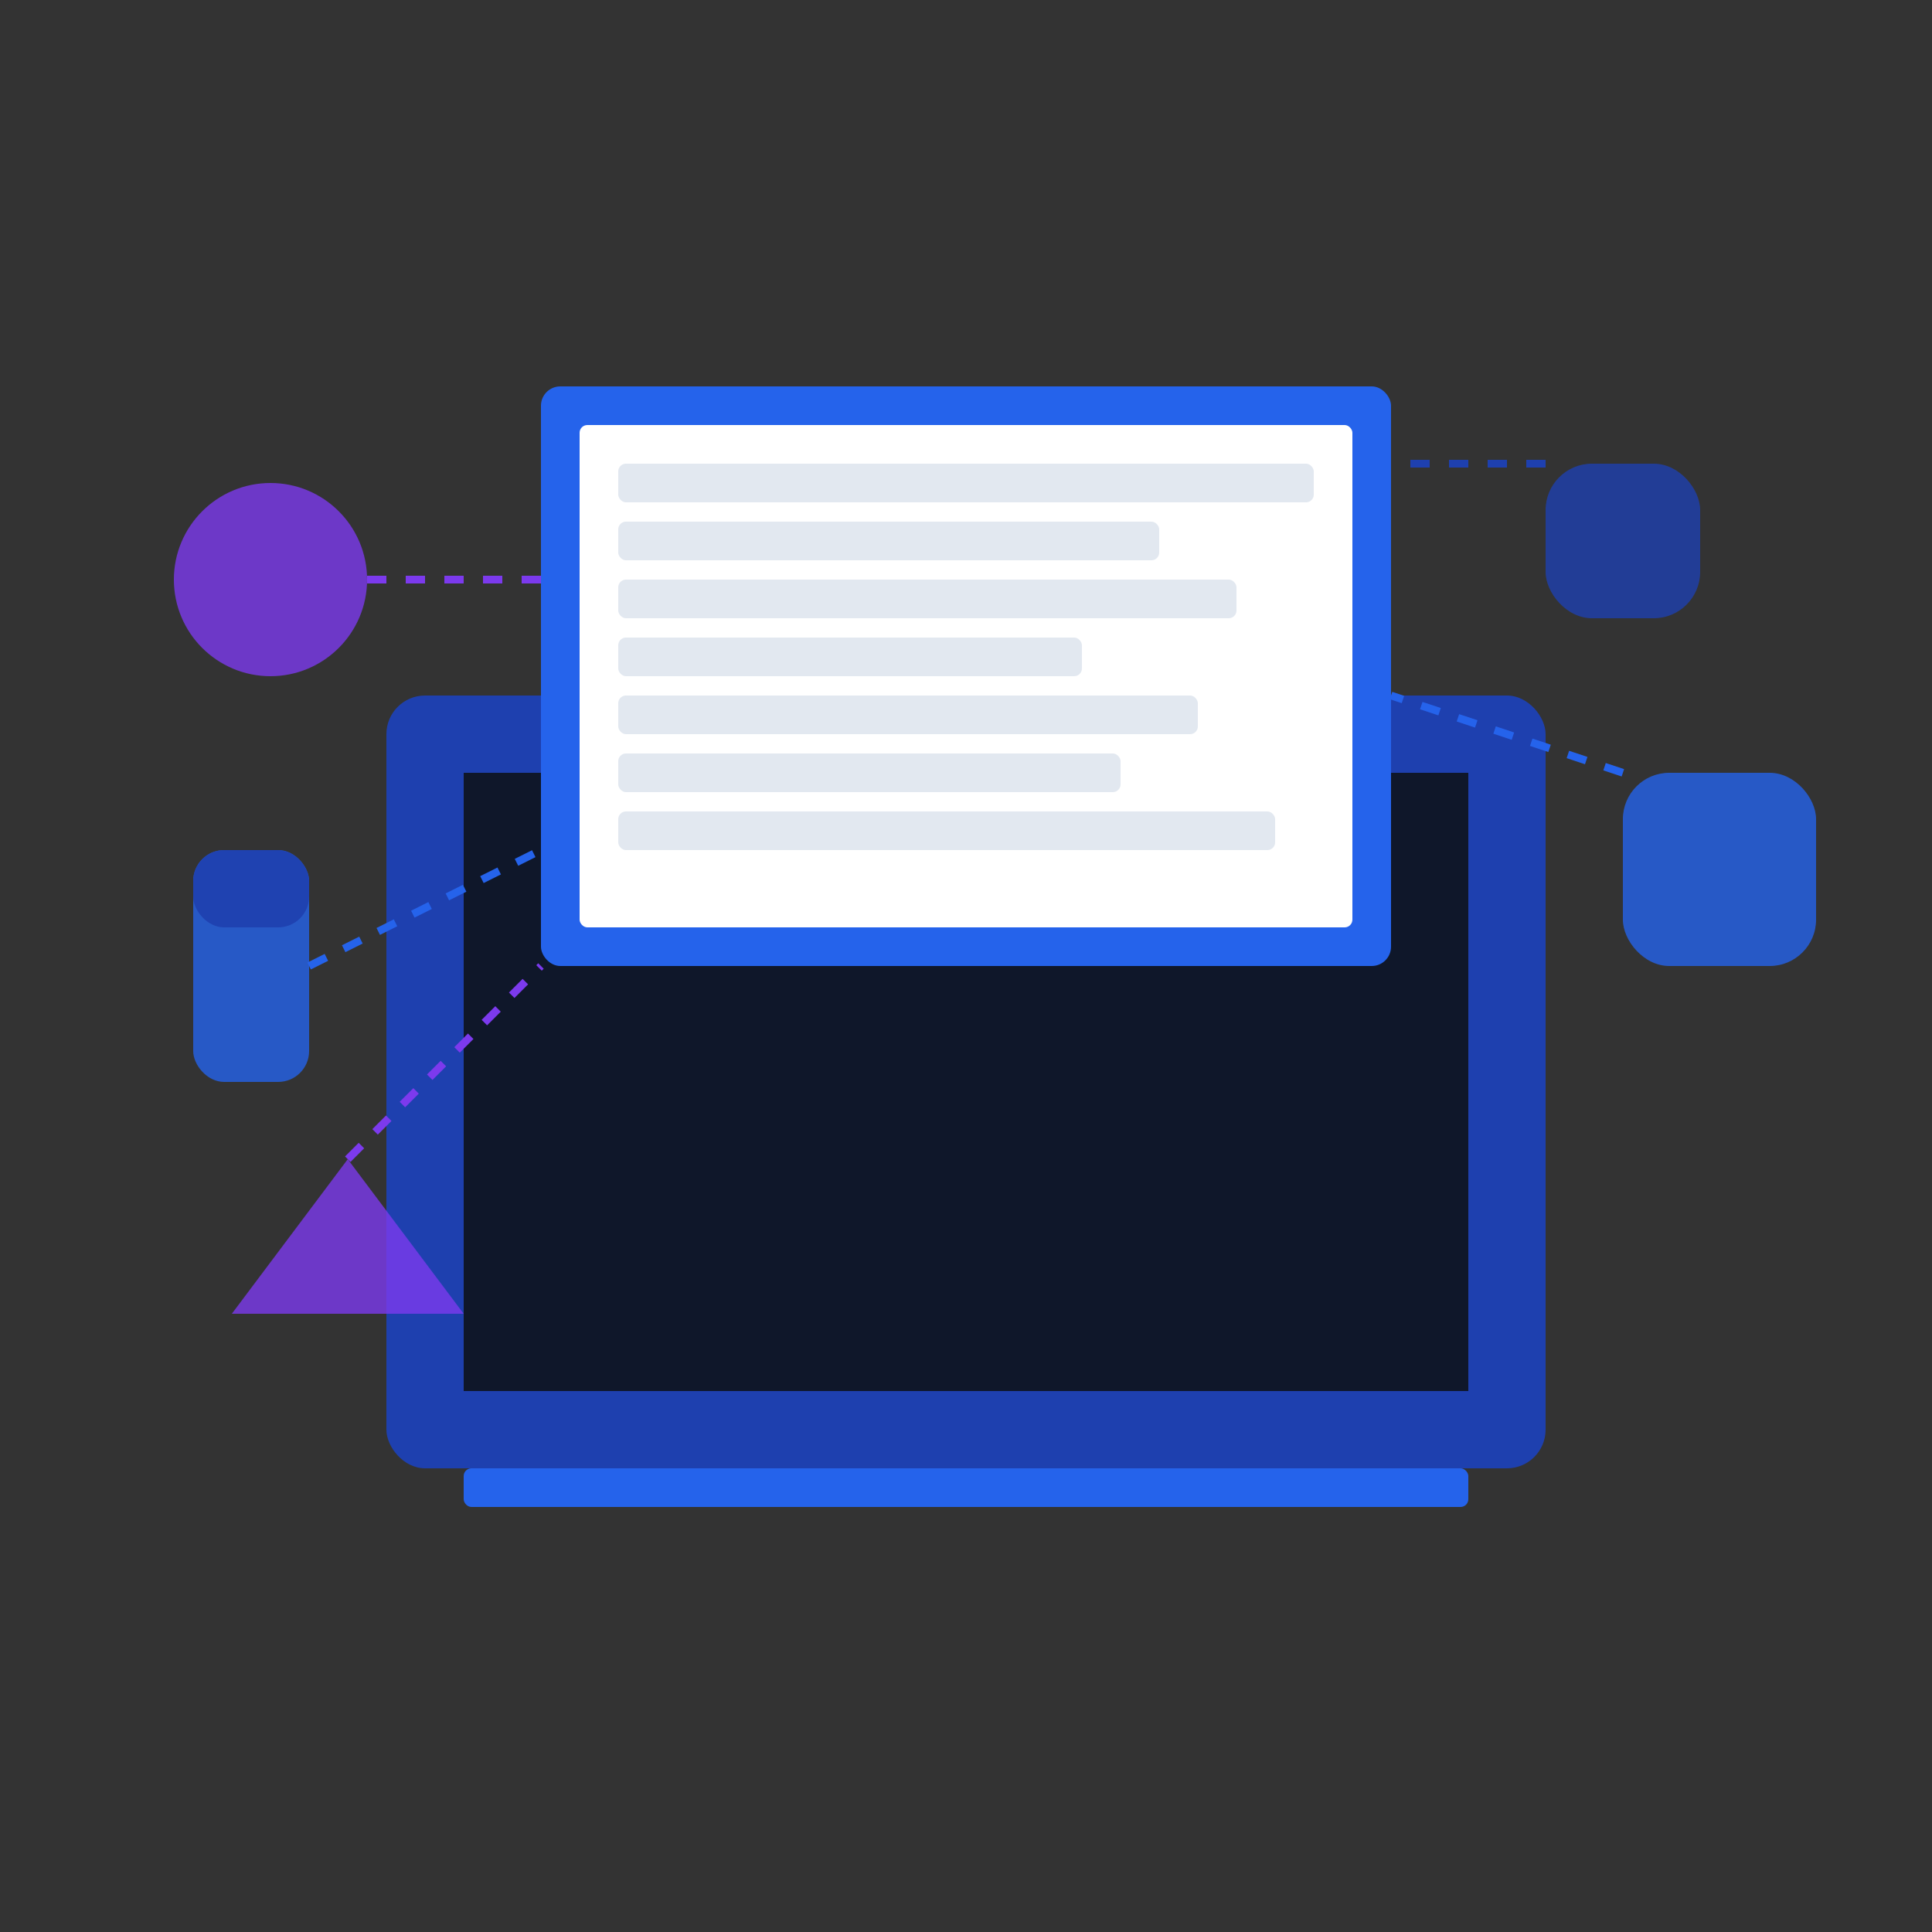
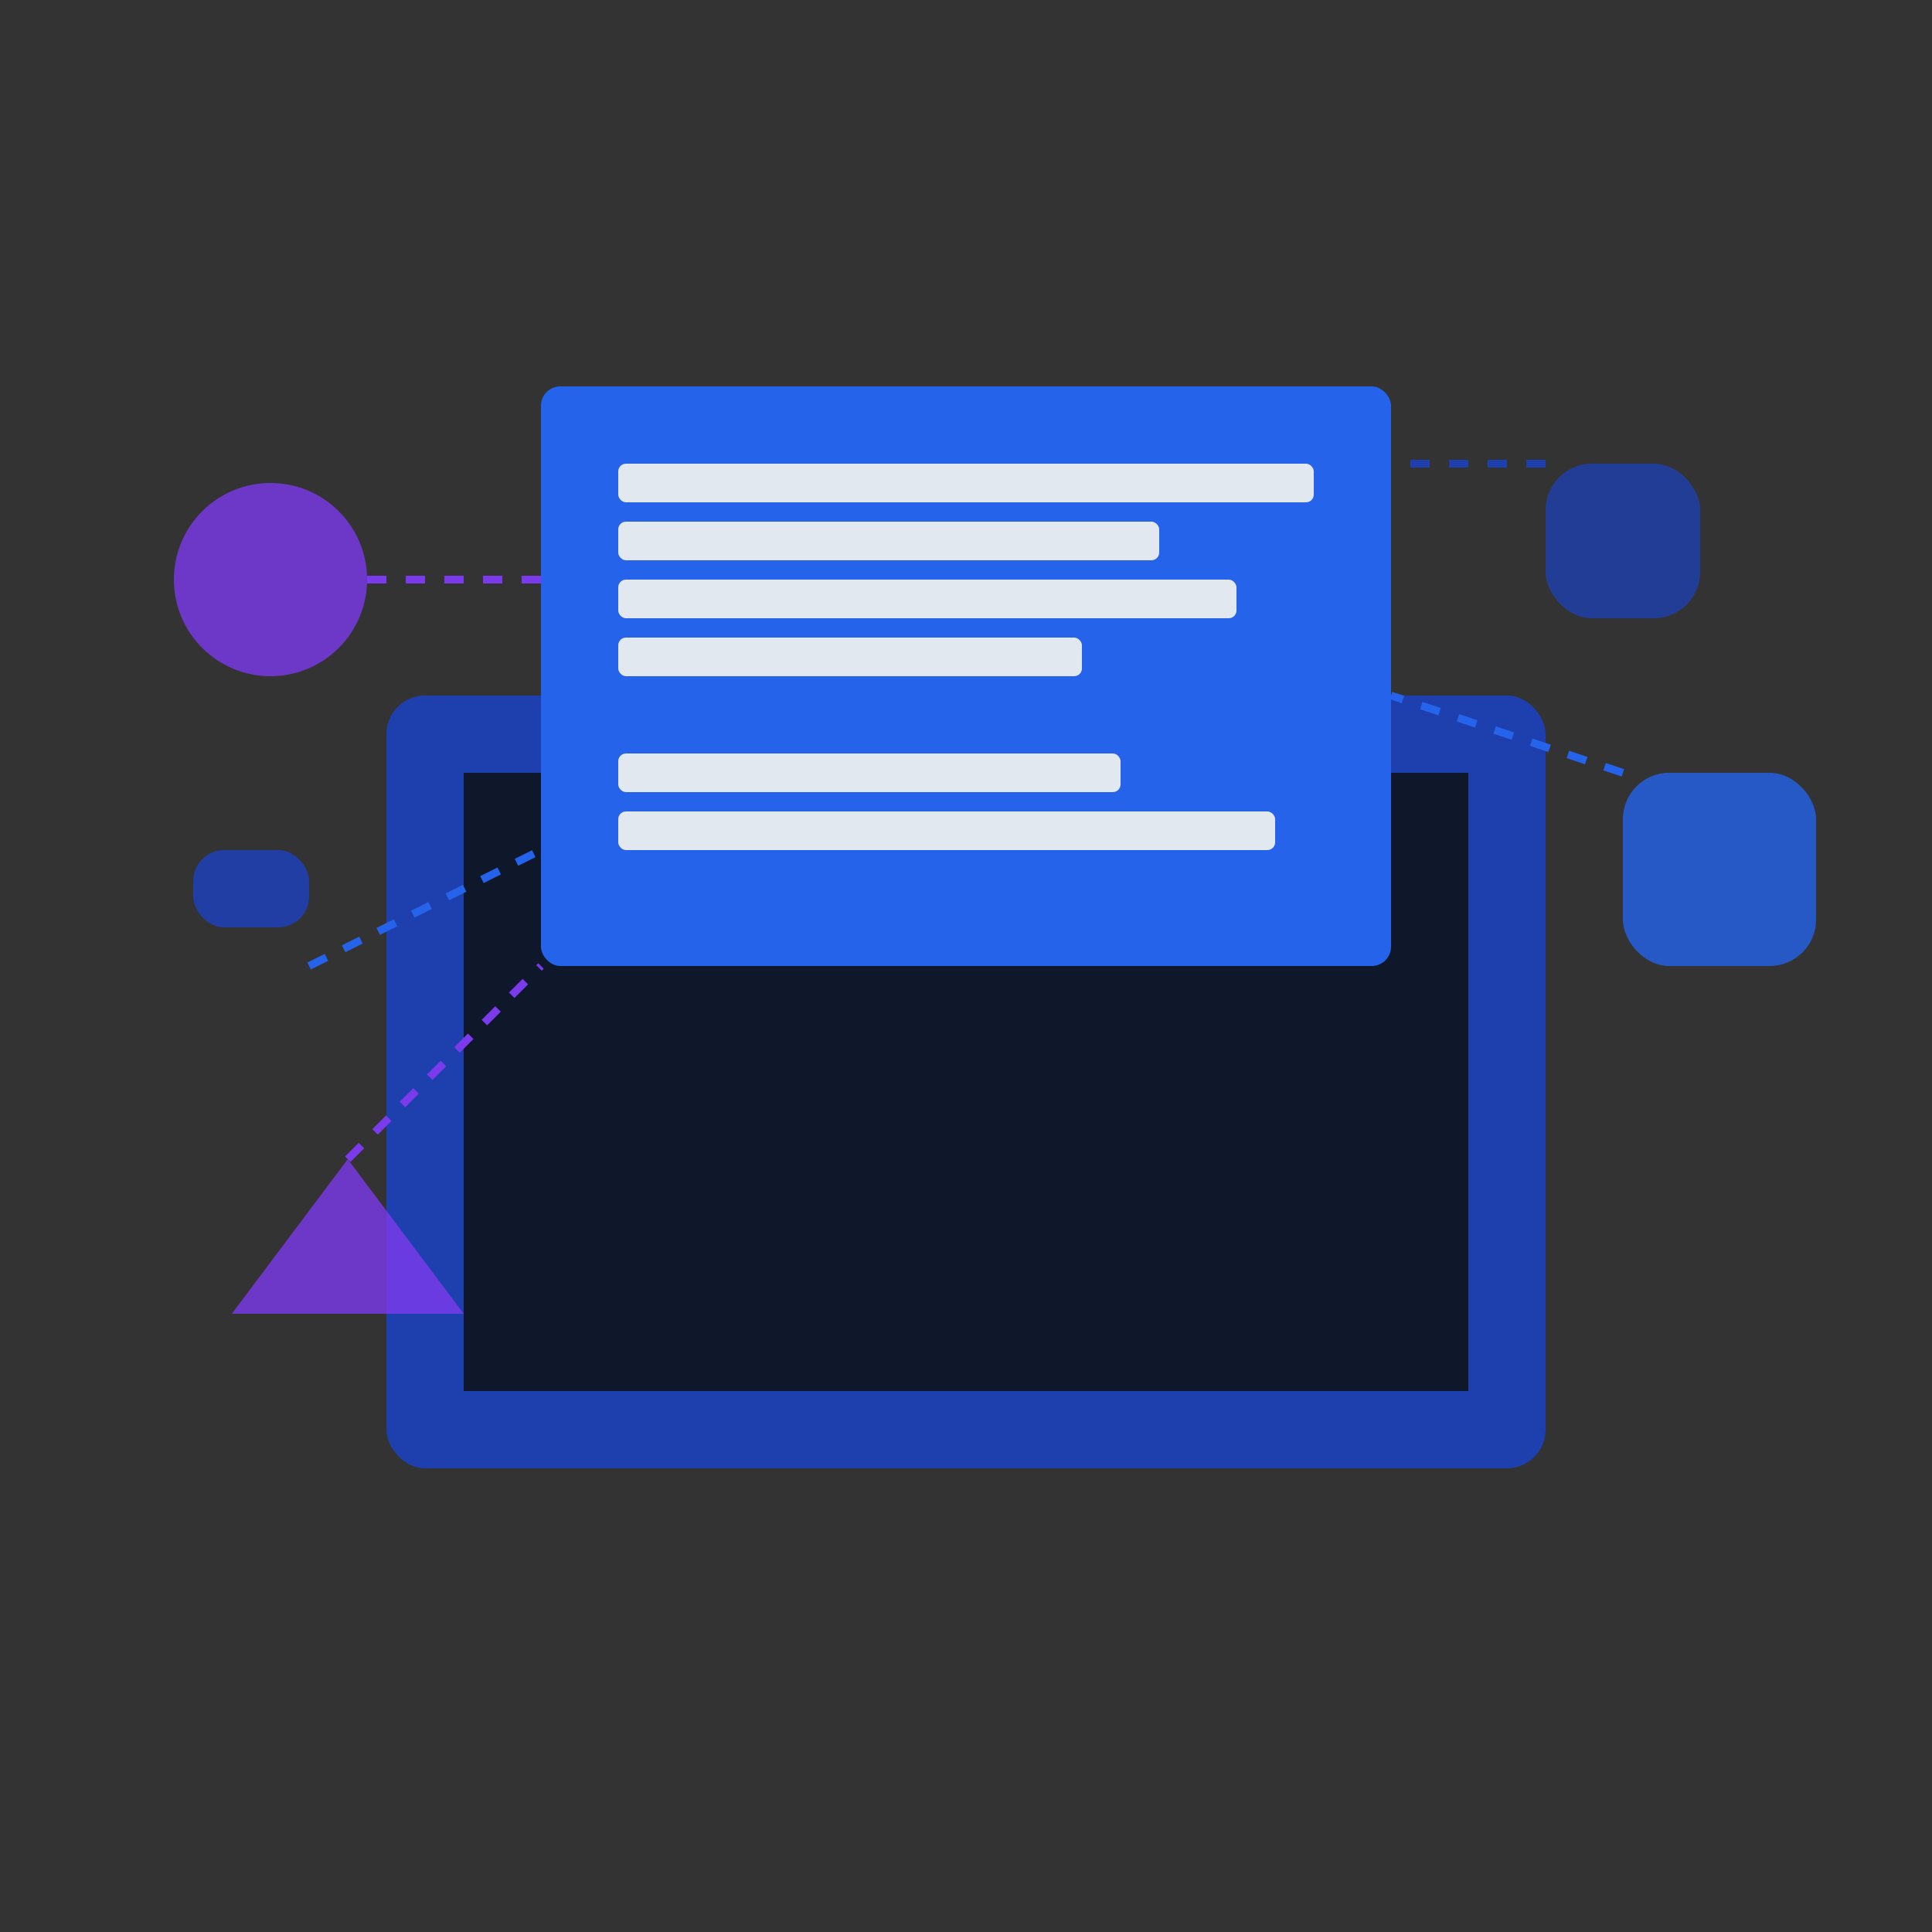
<svg xmlns="http://www.w3.org/2000/svg" viewBox="0 0 500 500" width="500" height="500">
  <rect x="0" y="0" width="500" height="500" fill="#333333" stroke="none" />
  <rect x="100" y="180" width="300" height="200" rx="10" fill="#1e40af" />
  <rect x="120" y="200" width="260" height="160" fill="#0f172a" />
  <rect x="140" y="100" width="220" height="150" rx="5" fill="#2563eb" />
-   <rect x="150" y="110" width="200" height="130" rx="2" fill="#ffffff" />
  <rect x="160" y="120" width="180" height="10" rx="2" fill="#e2e8f0" />
  <rect x="160" y="135" width="140" height="10" rx="2" fill="#e2e8f0" />
  <rect x="160" y="150" width="160" height="10" rx="2" fill="#e2e8f0" />
  <rect x="160" y="165" width="120" height="10" rx="2" fill="#e2e8f0" />
-   <rect x="160" y="180" width="150" height="10" rx="2" fill="#e2e8f0" />
  <rect x="160" y="195" width="130" height="10" rx="2" fill="#e2e8f0" />
  <rect x="160" y="210" width="170" height="10" rx="2" fill="#e2e8f0" />
-   <rect x="120" y="380" width="260" height="10" rx="2" fill="#2563eb" />
  <circle cx="70" cy="150" r="25" fill="#7c3aed" opacity="0.8" />
  <rect x="420" y="200" width="50" height="50" rx="12" fill="#2563eb" opacity="0.8" />
  <polygon points="90,300 120,340 60,340" fill="#7c3aed" opacity="0.8" />
  <rect x="400" y="120" width="40" height="40" rx="12" fill="#1e40af" opacity="0.8" />
-   <rect x="50" y="220" width="30" height="60" rx="8" fill="#2563eb" opacity="0.8" />
  <rect x="50" y="220" width="30" height="20" rx="8" fill="#1e40af" opacity="0.9" />
  <line x1="95" y1="150" x2="140" y2="150" stroke="#7c3aed" stroke-width="2" stroke-dasharray="5,5" />
  <line x1="420" y1="200" x2="360" y2="180" stroke="#2563eb" stroke-width="2" stroke-dasharray="5,5" />
  <line x1="90" y1="300" x2="140" y2="250" stroke="#7c3aed" stroke-width="2" stroke-dasharray="5,5" />
  <line x1="400" y1="120" x2="360" y2="120" stroke="#1e40af" stroke-width="2" stroke-dasharray="5,5" />
  <line x1="80" y1="250" x2="140" y2="220" stroke="#2563eb" stroke-width="2" stroke-dasharray="5,5" />
</svg>